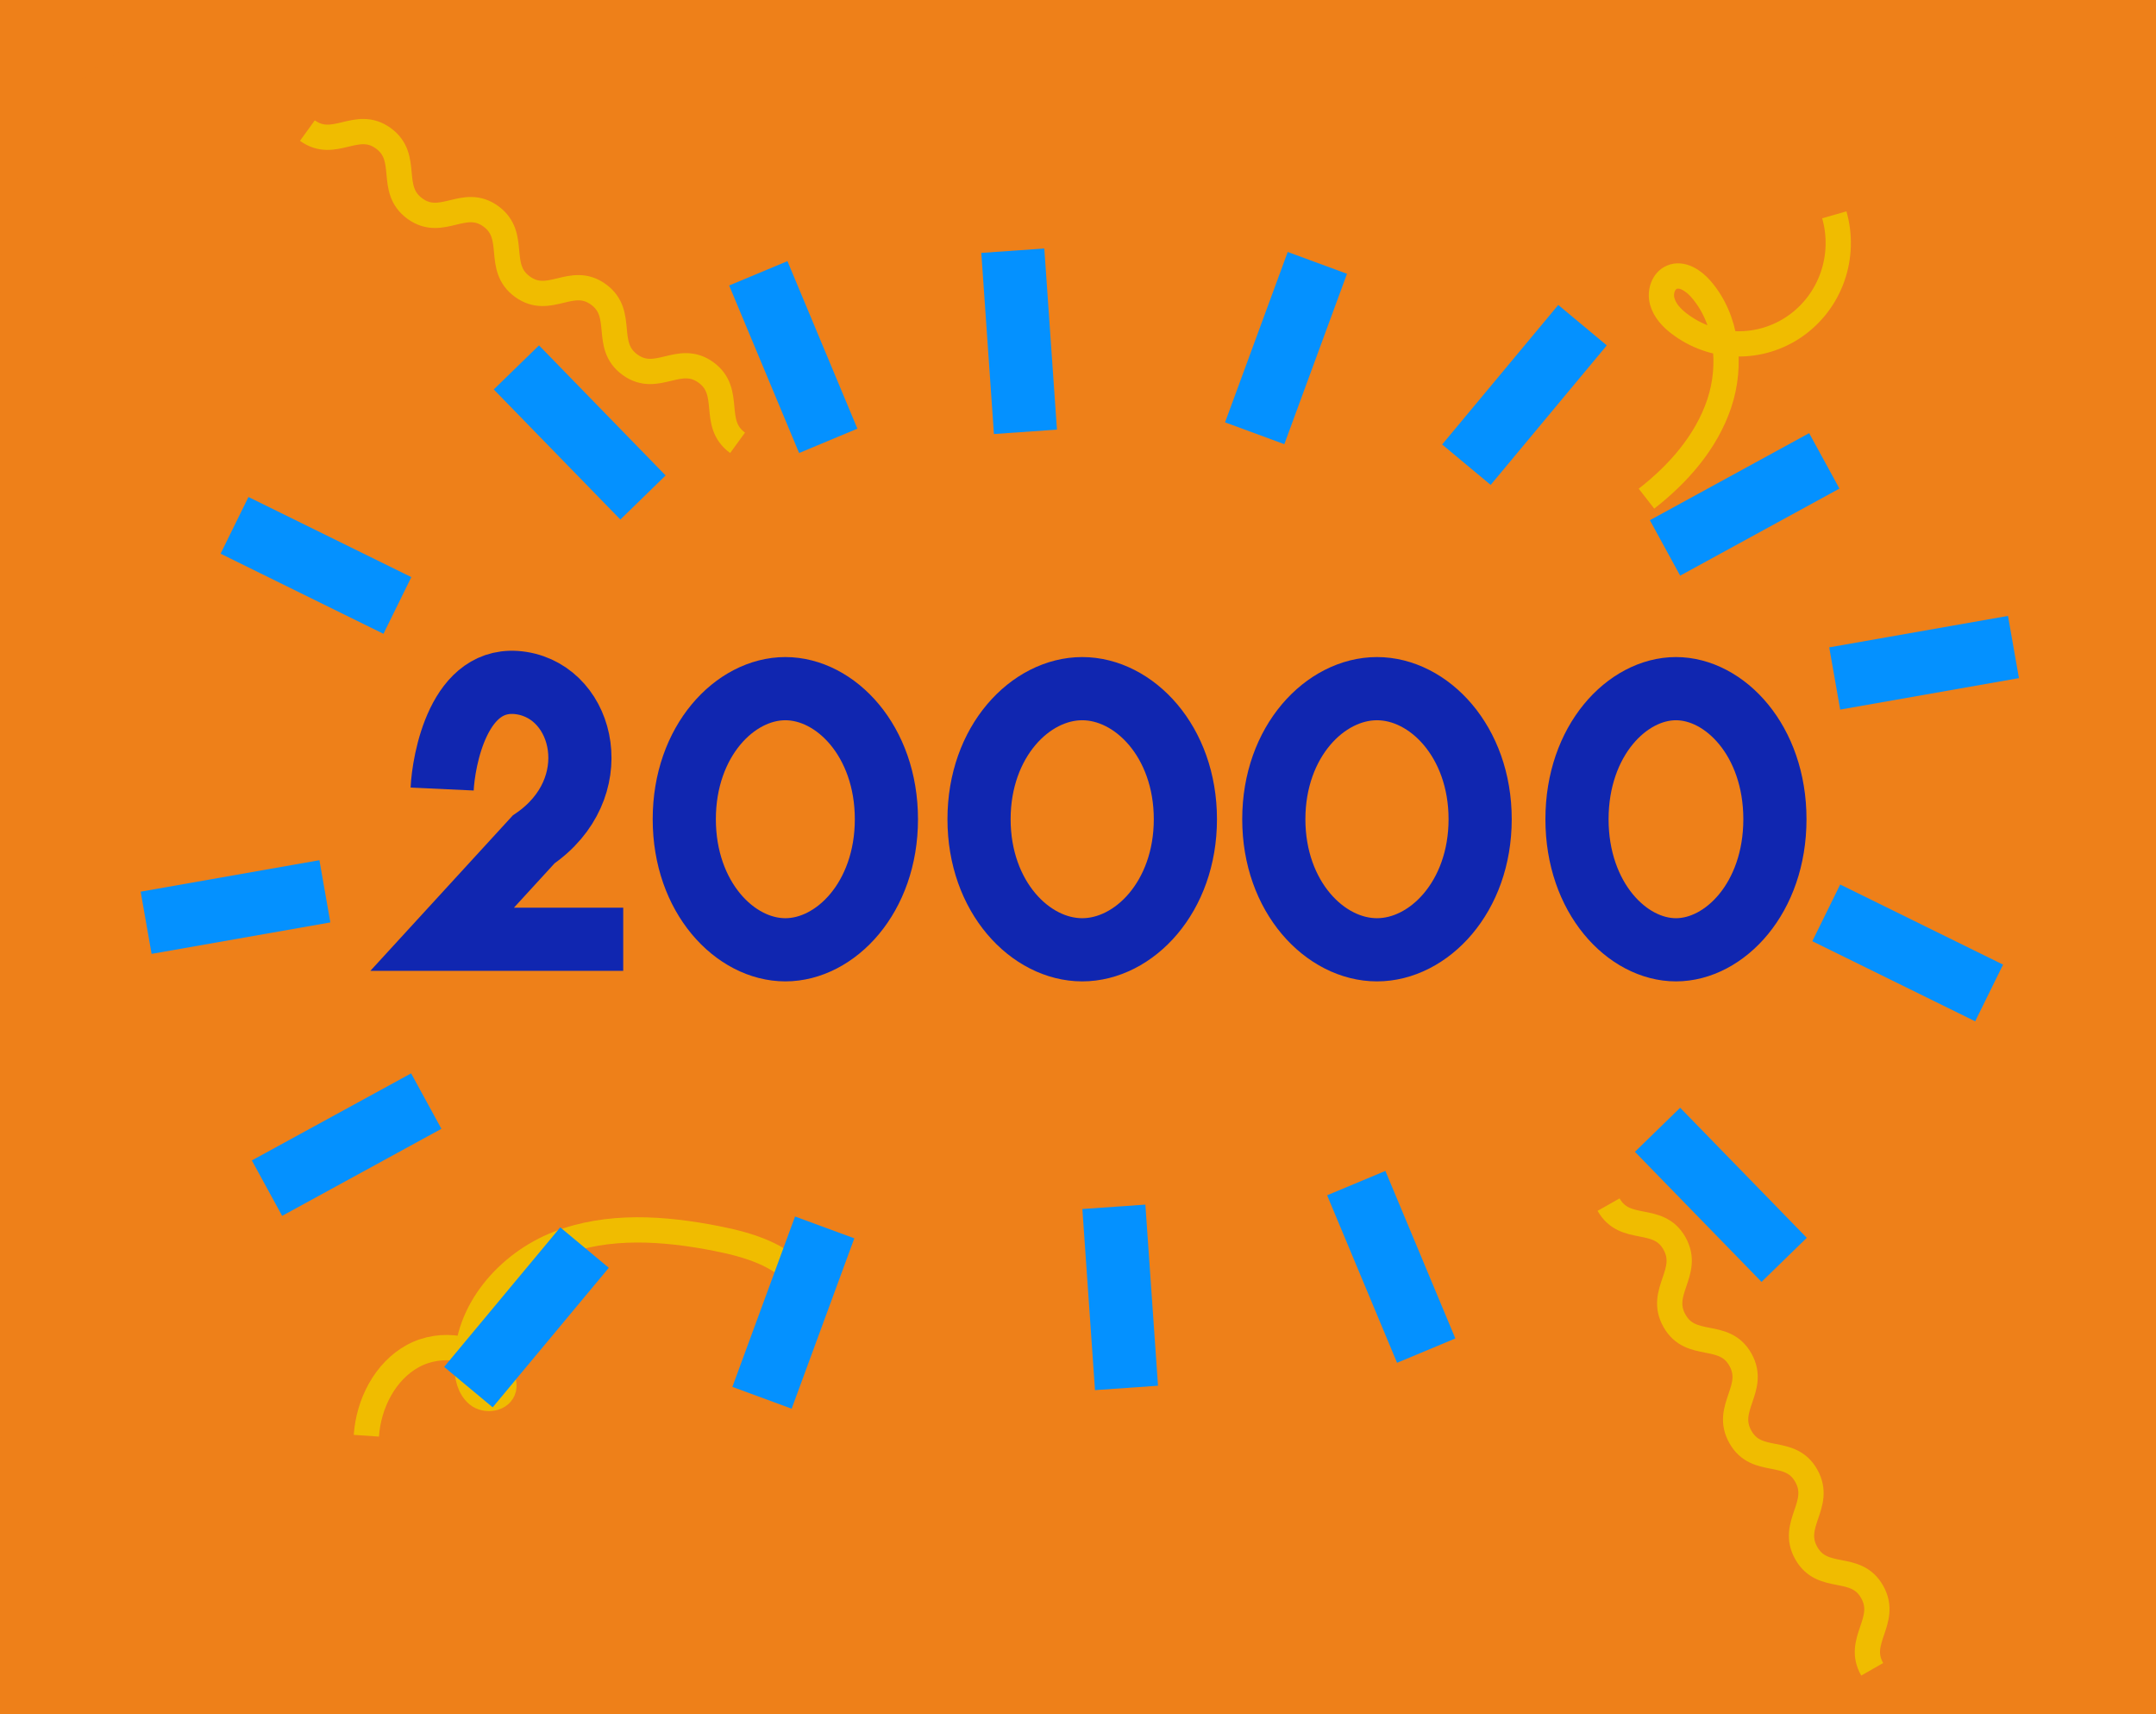
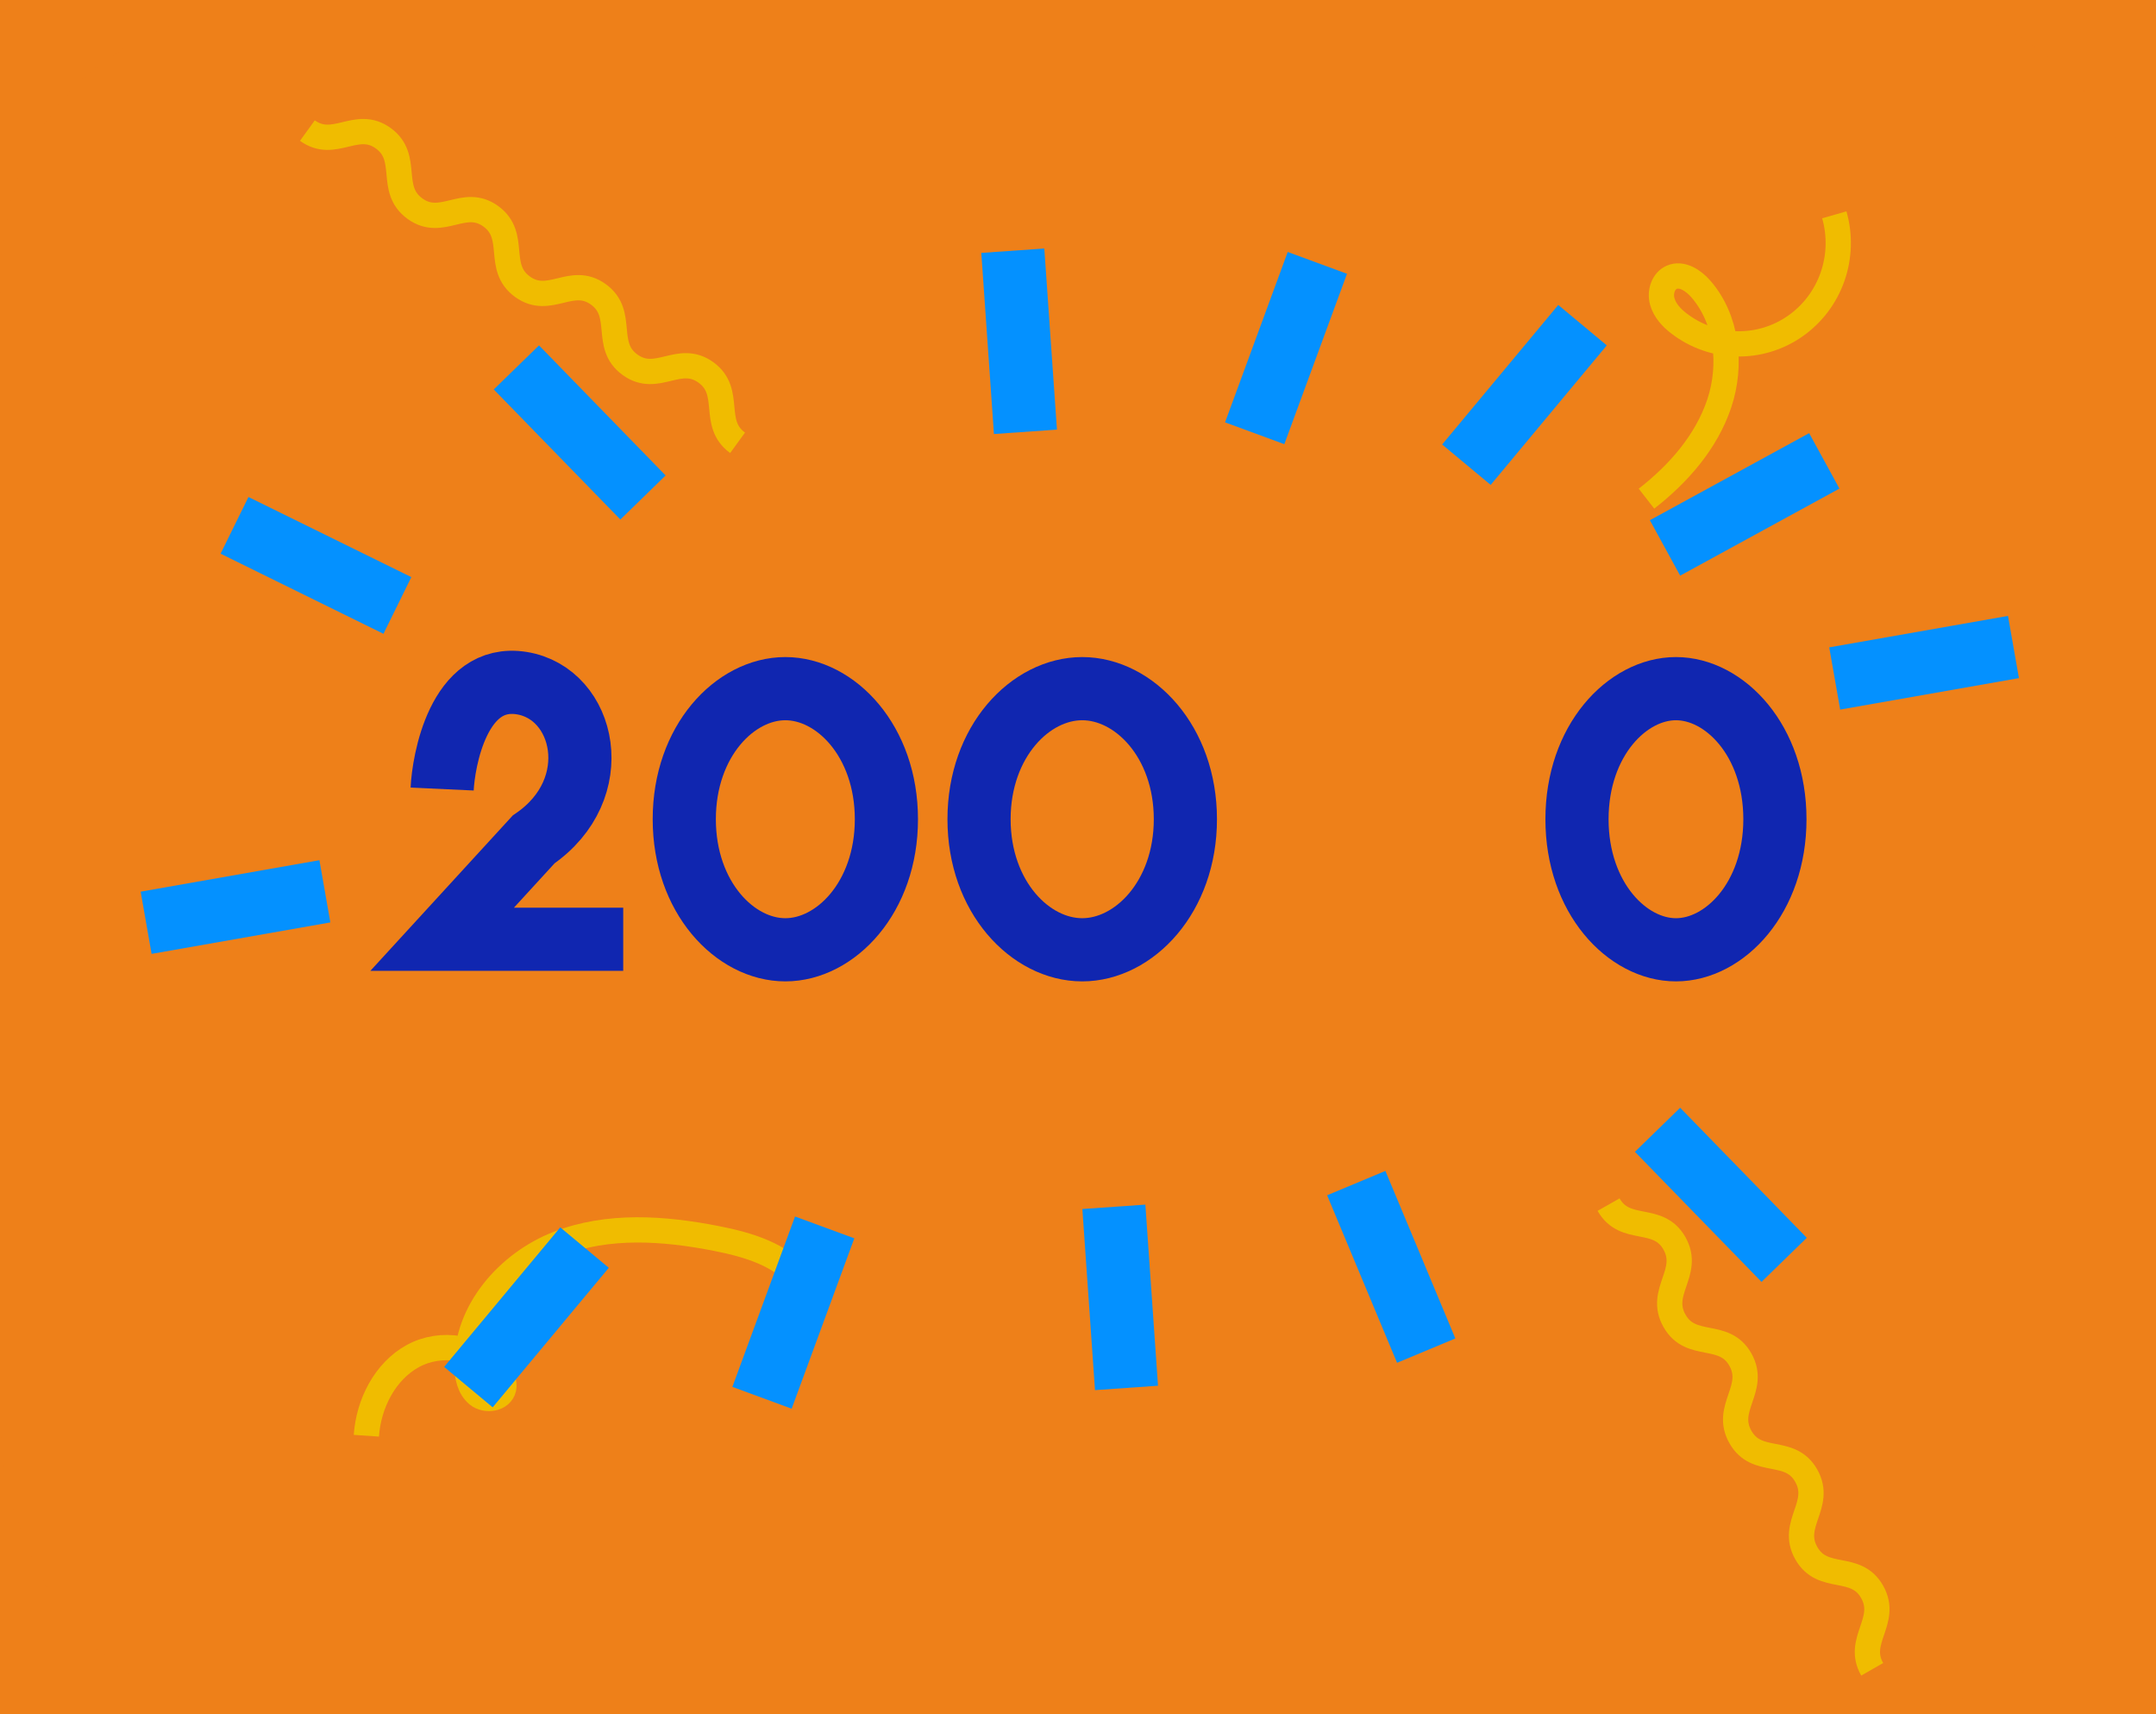
<svg xmlns="http://www.w3.org/2000/svg" width="512" height="407" viewBox="0 0 512 407" fill="none">
  <rect width="512" height="407" fill="#EE8019" />
  <path d="M68.694 0C68.694 0 0 0 0 69.536V337.471C0 337.471 0 407 68.694 407H443.299C443.299 407 512 407 512 337.471V69.506C512 69.506 512 0 443.299 0H68.694Z" fill="#EE8019" />
  <path d="M374.5 194.5C374.5 213.22 386.457 225.5 398 225.5C409.543 225.5 421.5 213.22 421.5 194.5C421.5 175.78 409.543 163.5 398 163.5C386.457 163.5 374.5 175.78 374.5 194.5Z" stroke="#1026B0" stroke-width="15" />
-   <path d="M302.5 194.5C302.5 212.979 314.708 225.5 327 225.5C339.292 225.5 351.5 212.979 351.5 194.5C351.5 176.021 339.292 163.5 327 163.5C314.708 163.5 302.5 176.021 302.5 194.5Z" stroke="#1026B0" stroke-width="15" />
  <path d="M162.5 194.5C162.5 213.098 174.582 225.5 186.5 225.5C198.418 225.5 210.5 213.098 210.5 194.5C210.5 175.902 198.418 163.5 186.5 163.5C174.582 163.5 162.5 175.902 162.5 194.5Z" stroke="#1026B0" stroke-width="15" />
  <path d="M232.5 194.5C232.5 212.979 244.708 225.5 257 225.5C269.292 225.5 281.5 212.979 281.5 194.5C281.5 176.021 269.292 163.5 257 163.5C244.708 163.5 232.5 176.021 232.5 194.5Z" stroke="#1026B0" stroke-width="15" />
  <path d="M105 187.334C105.299 180.884 108.812 159.765 123.901 162.193C138.99 164.622 144.22 187.334 126.736 199.286L105 223H148" stroke="#1026B0" stroke-width="15" />
  <path d="M190.3 303.774C185.485 297.811 177.605 295.508 170.154 294.044C157.669 291.588 144.396 290.643 132.528 295.271C120.66 299.9 110.639 311.285 110.872 324.21C110.917 326.764 111.488 329.548 113.448 331.141C115.409 332.735 119.037 332.148 119.6 329.662C119.908 328.297 119.24 326.894 118.414 325.766C113.907 319.619 104.66 318.323 98.042 321.953C91.424 325.583 87.526 333.246 87 340.872" stroke="#F0BC00" stroke-width="6" stroke-miterlimit="10" />
  <path d="M391 118.394C398.557 112.514 405.204 104.973 408.277 95.815C411.349 86.656 410.185 75.722 403.837 68.523C402.087 66.548 399.398 64.787 396.994 65.832C394.966 66.716 394.14 69.377 394.741 71.543C395.342 73.709 396.934 75.424 398.699 76.782C402.653 79.823 407.451 81.522 412.41 81.638C417.37 81.753 422.239 80.278 426.325 77.423C430.412 74.568 433.508 70.478 435.174 65.735C436.84 60.991 436.99 55.835 435.604 51" stroke="#F0BC00" stroke-width="6" stroke-miterlimit="10" />
  <path d="M444.602 396.325C440.681 389.462 448.485 384.887 444.602 377.963C440.718 371.039 432.876 375.675 428.955 368.751C425.034 361.827 432.839 357.313 428.955 350.382C425.072 343.45 417.23 348.094 413.308 341.17C409.387 334.246 417.192 329.732 413.308 322.808C409.425 315.884 401.575 320.52 397.654 313.589C393.733 306.657 401.538 302.151 397.654 295.219C393.771 288.288 385.929 292.932 382 286" stroke="#F0BC00" stroke-width="6" stroke-miterlimit="10" />
  <path d="M175.158 105.134C168.781 100.498 174.031 93.056 167.647 88.427C161.262 83.799 156.019 91.233 149.619 86.605C143.219 81.976 148.492 74.526 142.107 69.897C135.722 65.269 130.486 72.704 124.079 68.075C117.672 63.446 122.945 55.996 116.567 51.36C110.19 46.724 104.947 54.174 98.54 49.538C92.132 44.901 97.405 37.459 91.028 32.83C84.65 28.201 79.407 35.636 73 31" stroke="#F0BC00" stroke-width="6" stroke-miterlimit="10" />
  <line x1="243.518" y1="102.522" x2="240.518" y2="59.522" stroke="#0491FF" stroke-width="15" />
  <line x1="267.518" y1="329.522" x2="264.518" y2="286.522" stroke="#0491FF" stroke-width="15" />
-   <line x1="196.691" y1="104.665" x2="180.079" y2="64.89" stroke="#0491FF" stroke-width="15" />
  <line x1="338.691" y1="320.665" x2="322.079" y2="280.89" stroke="#0491FF" stroke-width="15" />
  <line x1="152.697" y1="118.115" x2="122.627" y2="87.232" stroke="#0491FF" stroke-width="15" />
  <line x1="423.697" y1="299.115" x2="393.627" y2="268.232" stroke="#0491FF" stroke-width="15" />
  <line x1="94.373" y1="143.749" x2="55.691" y2="124.73" stroke="#0491FF" stroke-width="15" />
-   <line x1="472.372" y1="235.749" x2="433.691" y2="216.73" stroke="#0491FF" stroke-width="15" />
  <line x1="435.7" y1="161.083" x2="478.153" y2="153.614" stroke="#0491FF" stroke-width="15" />
  <line x1="34.7" y1="219.083" x2="77.153" y2="211.614" stroke="#0491FF" stroke-width="15" />
  <line x1="395.403" y1="130.09" x2="433.228" y2="109.419" stroke="#0491FF" stroke-width="15" />
-   <line x1="63.403" y1="282.09" x2="101.228" y2="261.419" stroke="#0491FF" stroke-width="15" />
  <line x1="348.236" y1="110.33" x2="375.814" y2="77.201" stroke="#0491FF" stroke-width="15" />
  <line x1="111.236" y1="329.33" x2="138.814" y2="296.201" stroke="#0491FF" stroke-width="15" />
  <line x1="297.961" y1="102.866" x2="312.84" y2="62.411" stroke="#0491FF" stroke-width="15" />
  <line x1="180.961" y1="331.866" x2="195.84" y2="291.411" stroke="#0491FF" stroke-width="15" />
</svg>